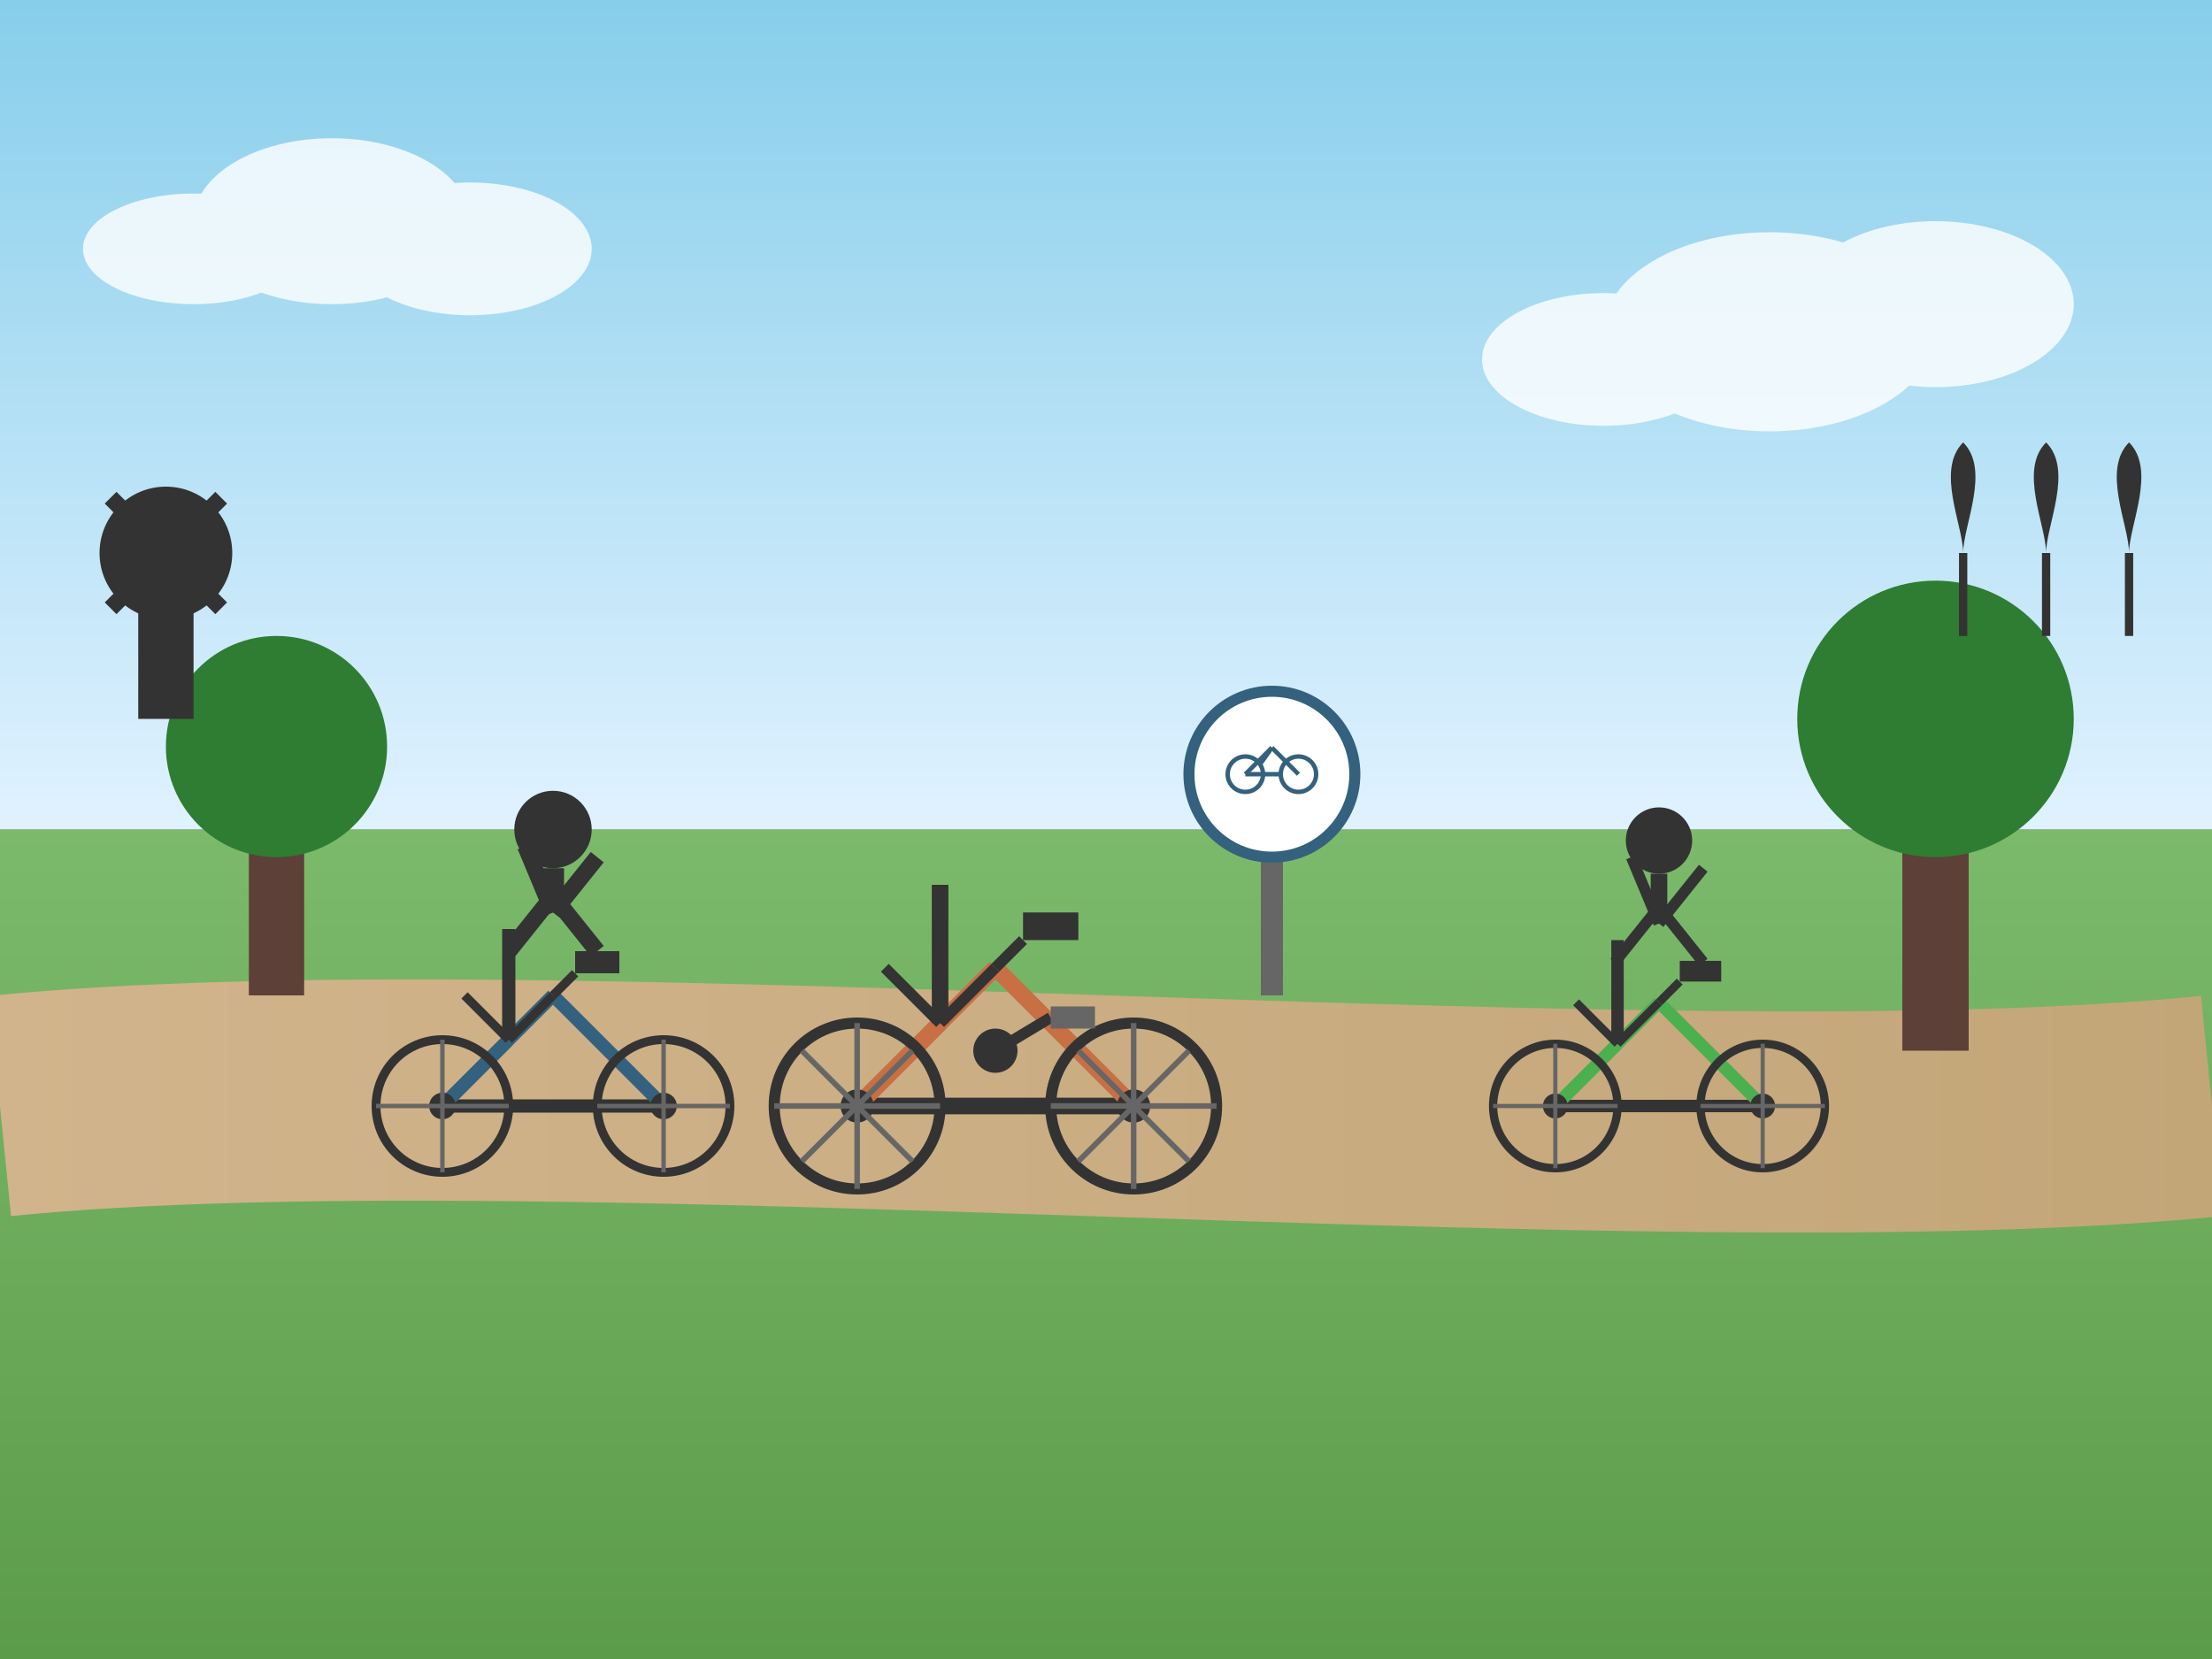
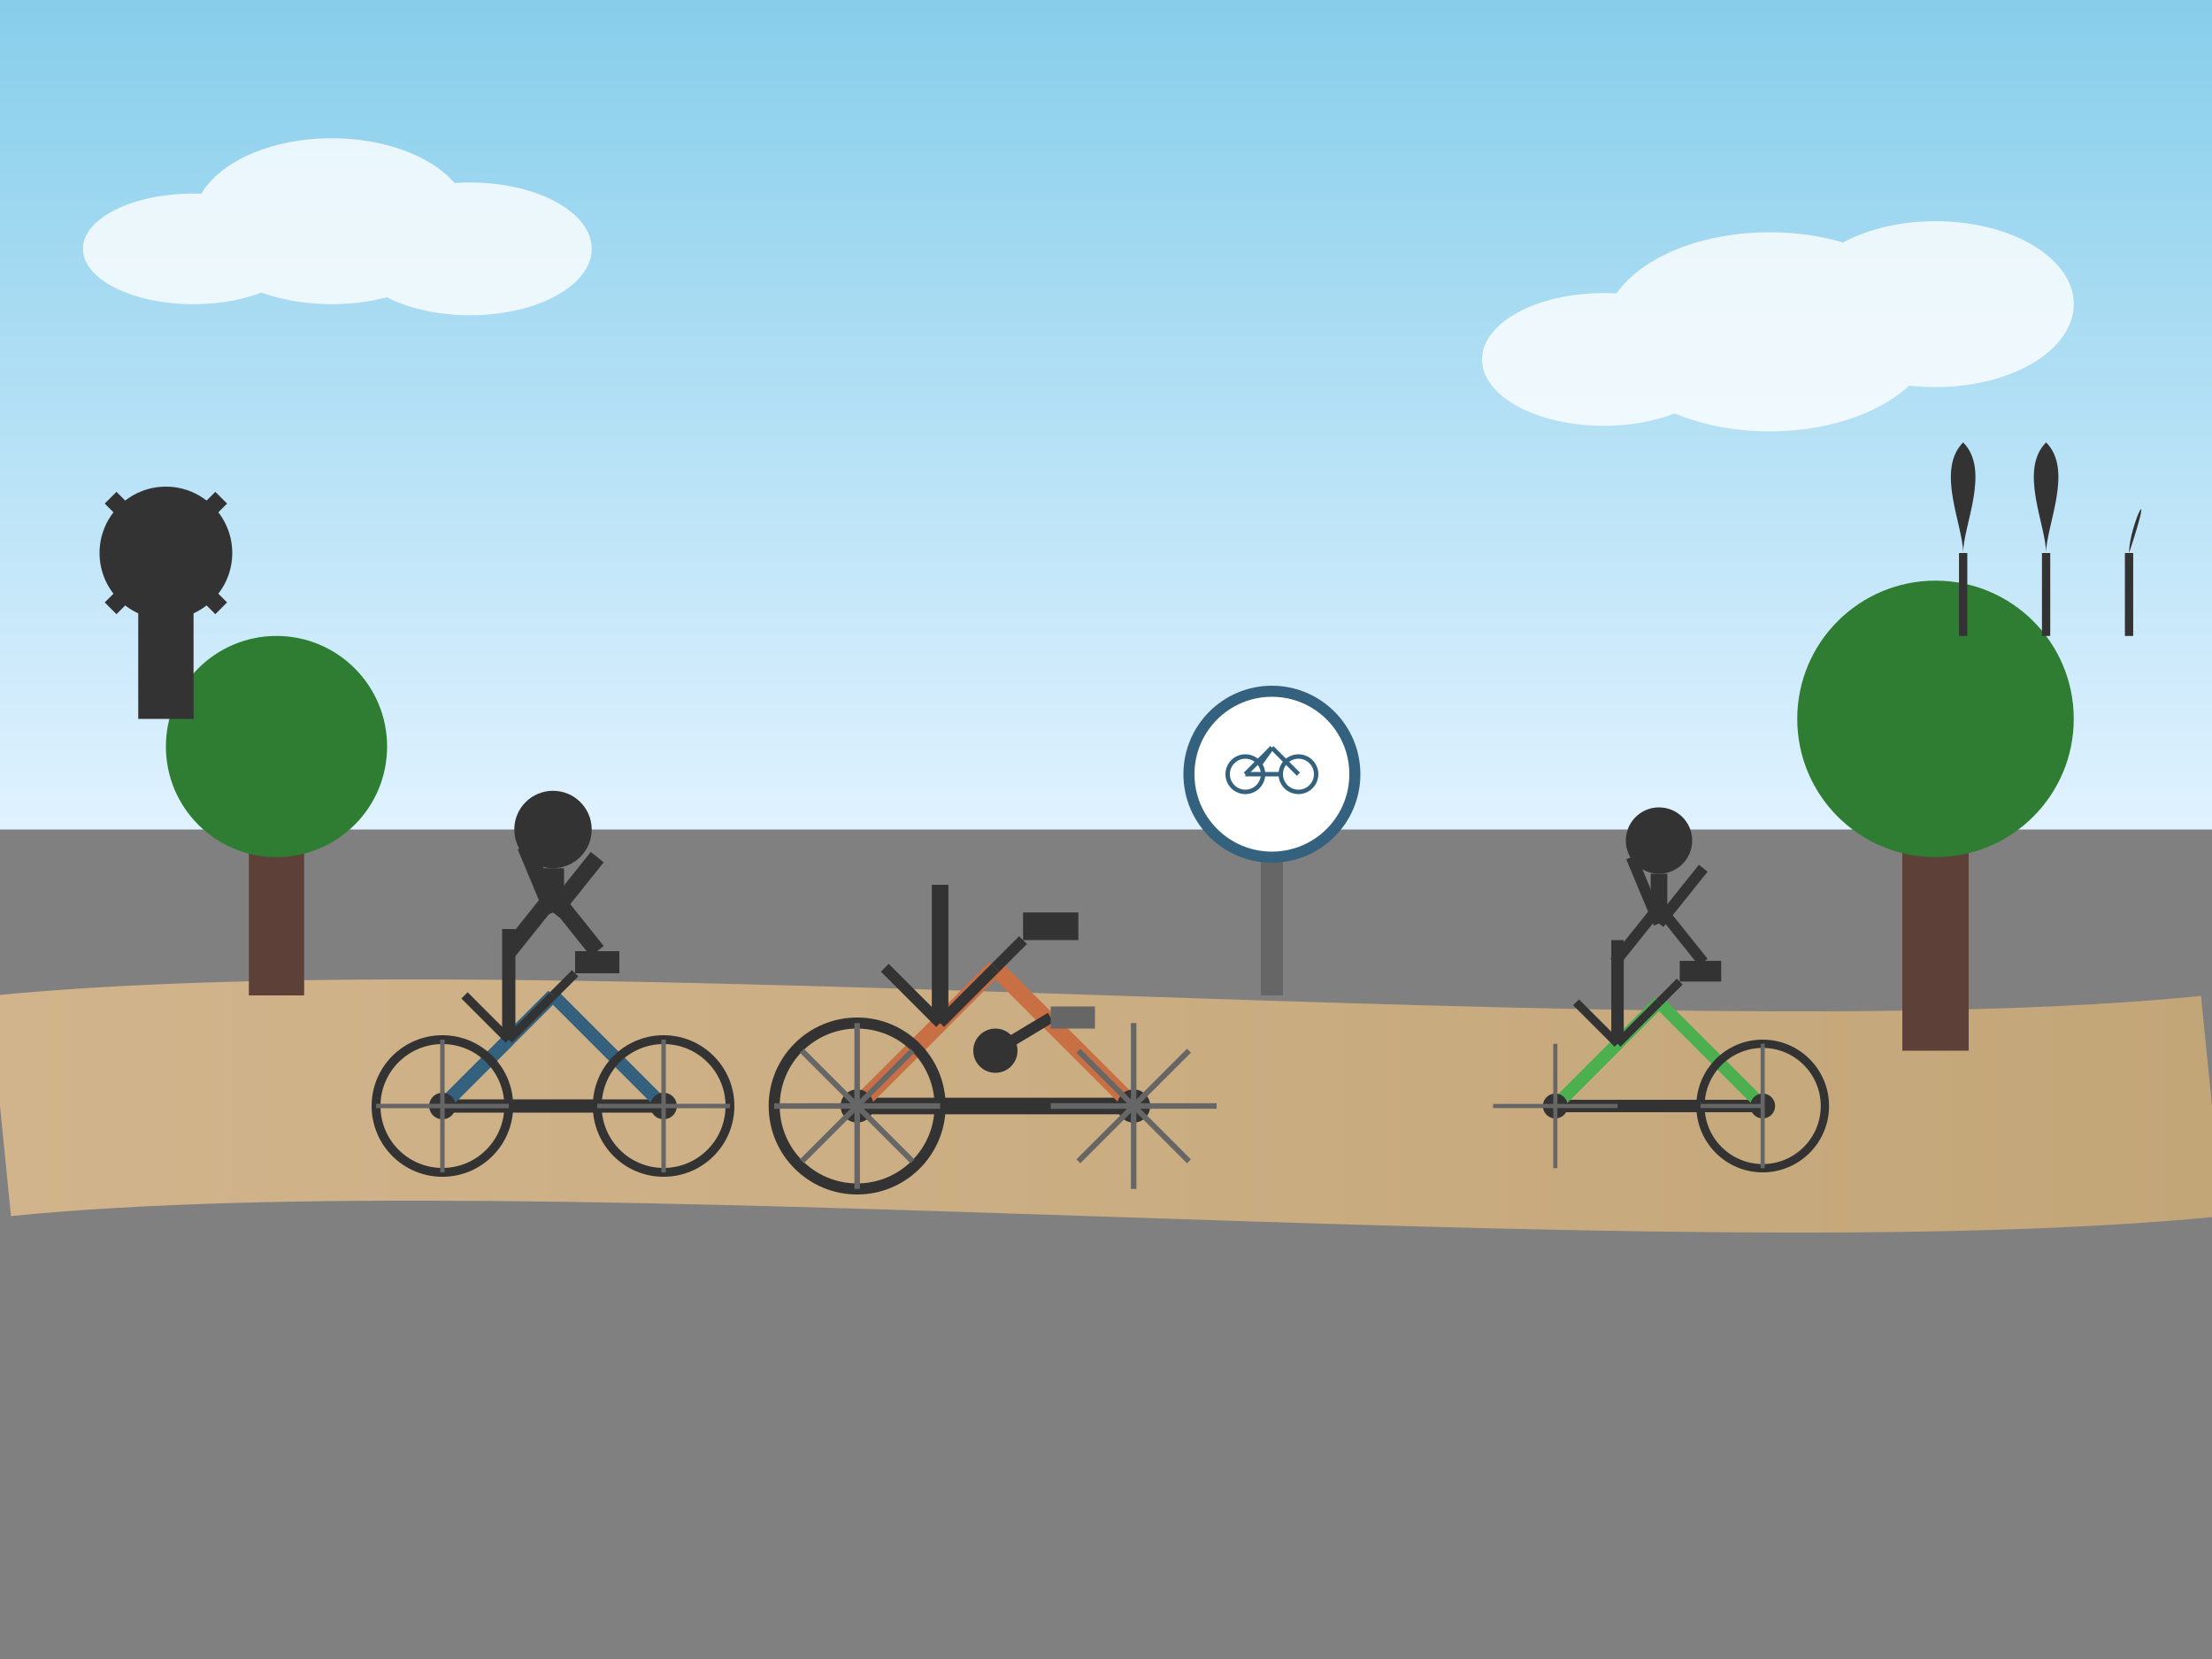
<svg xmlns="http://www.w3.org/2000/svg" viewBox="0 0 400 300" width="400" height="300">
  <rect x="0" y="0" width="400" height="300" fill="#808080" stroke="none" />
  <defs>
    <linearGradient id="skyGradient" x1="0%" y1="0%" x2="0%" y2="100%">
      <stop offset="0%" stop-color="#87CEEB" />
      <stop offset="100%" stop-color="#E0F2FF" />
    </linearGradient>
    <linearGradient id="pathGradient" x1="0%" y1="0%" x2="100%" y2="0%">
      <stop offset="0%" stop-color="#D2B48C" />
      <stop offset="100%" stop-color="#C3A678" />
    </linearGradient>
    <linearGradient id="grassGradient" x1="0%" y1="0%" x2="0%" y2="100%">
      <stop offset="0%" stop-color="#7CBA6B" />
      <stop offset="100%" stop-color="#5B9C4A" />
    </linearGradient>
  </defs>
  <rect width="400" height="150" fill="url(#skyGradient)" />
-   <rect y="150" width="400" height="150" fill="url(#grassGradient)" />
  <path d="M0 200 C100 190, 300 210, 400 200" stroke-width="40" stroke="url(#pathGradient)" fill="none" />
  <g fill="#FFFFFF" opacity="0.8">
    <ellipse cx="60" cy="40" rx="25" ry="15" />
    <ellipse cx="85" cy="45" rx="22" ry="12" />
    <ellipse cx="35" cy="45" rx="20" ry="10" />
    <ellipse cx="320" cy="60" rx="30" ry="18" />
    <ellipse cx="350" cy="55" rx="25" ry="15" />
    <ellipse cx="290" cy="65" rx="22" ry="12" />
  </g>
  <g transform="translate(50, 150)">
    <rect x="-5" y="0" width="10" height="30" fill="#5D4037" />
    <circle cx="0" cy="-15" r="20" fill="#2E7D32" />
  </g>
  <g transform="translate(350, 150)">
    <rect x="-6" y="0" width="12" height="40" fill="#5D4037" />
    <circle cx="0" cy="-20" r="25" fill="#2E7D32" />
  </g>
  <g transform="translate(180, 200)">
    <line x1="-25" y1="0" x2="25" y2="0" stroke="#333" stroke-width="3" />
    <line x1="-25" y1="0" x2="0" y2="-25" stroke="#c96f44" stroke-width="3" />
    <line x1="0" y1="-25" x2="25" y2="0" stroke="#c96f44" stroke-width="3" />
    <line x1="-25" y1="0" x2="-10" y2="-15" stroke="#c96f44" stroke-width="3" />
    <line x1="-10" y1="-40" x2="-10" y2="-15" stroke="#333" stroke-width="3" />
    <circle cx="-25" cy="0" r="15" fill="none" stroke="#333" stroke-width="2" />
    <circle cx="-25" cy="0" r="3" fill="#333" />
-     <circle cx="25" cy="0" r="15" fill="none" stroke="#333" stroke-width="2" />
    <circle cx="25" cy="0" r="3" fill="#333" />
    <line x1="-25" y1="0" x2="-25" y2="-15" stroke="#666" stroke-width="1" />
    <line x1="-25" y1="0" x2="-25" y2="15" stroke="#666" stroke-width="1" />
    <line x1="-25" y1="0" x2="-40" y2="0" stroke="#666" stroke-width="1" />
    <line x1="-25" y1="0" x2="-10" y2="0" stroke="#666" stroke-width="1" />
    <line x1="-25" y1="0" x2="-35" y2="-10" stroke="#666" stroke-width="1" />
    <line x1="-25" y1="0" x2="-15" y2="-10" stroke="#666" stroke-width="1" />
    <line x1="-25" y1="0" x2="-35" y2="10" stroke="#666" stroke-width="1" />
    <line x1="-25" y1="0" x2="-15" y2="10" stroke="#666" stroke-width="1" />
    <line x1="25" y1="0" x2="25" y2="-15" stroke="#666" stroke-width="1" />
    <line x1="25" y1="0" x2="25" y2="15" stroke="#666" stroke-width="1" />
    <line x1="25" y1="0" x2="10" y2="0" stroke="#666" stroke-width="1" />
    <line x1="25" y1="0" x2="40" y2="0" stroke="#666" stroke-width="1" />
    <line x1="25" y1="0" x2="15" y2="-10" stroke="#666" stroke-width="1" />
    <line x1="25" y1="0" x2="35" y2="-10" stroke="#666" stroke-width="1" />
    <line x1="25" y1="0" x2="15" y2="10" stroke="#666" stroke-width="1" />
    <line x1="25" y1="0" x2="35" y2="10" stroke="#666" stroke-width="1" />
    <line x1="-10" y1="-15" x2="-20" y2="-25" stroke="#333" stroke-width="2" />
    <line x1="-10" y1="-15" x2="0" y2="-25" stroke="#333" stroke-width="2" />
    <line x1="0" y1="-25" x2="5" y2="-30" stroke="#333" stroke-width="2" />
    <rect x="5" y="-35" width="10" height="5" fill="#333" />
    <circle cx="0" cy="-10" r="4" fill="#333" />
    <line x1="0" y1="-10" x2="10" y2="-16" stroke="#333" stroke-width="2" />
    <rect x="10" y="-18" width="8" height="4" fill="#666" />
  </g>
  <g transform="translate(100, 200)">
    <g transform="scale(0.8)">
      <line x1="-25" y1="0" x2="25" y2="0" stroke="#333" stroke-width="3" />
      <line x1="-25" y1="0" x2="0" y2="-25" stroke="#34617d" stroke-width="3" />
      <line x1="0" y1="-25" x2="25" y2="0" stroke="#34617d" stroke-width="3" />
      <line x1="-25" y1="0" x2="-10" y2="-15" stroke="#34617d" stroke-width="3" />
      <line x1="-10" y1="-40" x2="-10" y2="-15" stroke="#333" stroke-width="3" />
      <circle cx="-25" cy="0" r="15" fill="none" stroke="#333" stroke-width="2" />
      <circle cx="-25" cy="0" r="3" fill="#333" />
      <circle cx="25" cy="0" r="15" fill="none" stroke="#333" stroke-width="2" />
      <circle cx="25" cy="0" r="3" fill="#333" />
      <line x1="-25" y1="0" x2="-25" y2="-15" stroke="#666" stroke-width="1" />
      <line x1="-25" y1="0" x2="-25" y2="15" stroke="#666" stroke-width="1" />
      <line x1="-25" y1="0" x2="-40" y2="0" stroke="#666" stroke-width="1" />
      <line x1="-25" y1="0" x2="-10" y2="0" stroke="#666" stroke-width="1" />
      <line x1="25" y1="0" x2="25" y2="-15" stroke="#666" stroke-width="1" />
      <line x1="25" y1="0" x2="25" y2="15" stroke="#666" stroke-width="1" />
      <line x1="25" y1="0" x2="10" y2="0" stroke="#666" stroke-width="1" />
      <line x1="25" y1="0" x2="40" y2="0" stroke="#666" stroke-width="1" />
      <line x1="-10" y1="-15" x2="-20" y2="-25" stroke="#333" stroke-width="2" />
      <line x1="-10" y1="-15" x2="0" y2="-25" stroke="#333" stroke-width="2" />
      <line x1="0" y1="-25" x2="5" y2="-30" stroke="#333" stroke-width="2" />
      <rect x="5" y="-35" width="10" height="5" fill="#333" />
    </g>
    <g transform="translate(0, -35)">
      <circle cx="0" cy="-15" r="7" fill="#333" />
      <line x1="0" y1="-8" x2="0" y2="0" stroke="#333" stroke-width="4" />
      <line x1="0" y1="-3" x2="-8" y2="7" stroke="#333" stroke-width="3" />
      <line x1="0" y1="-3" x2="8" y2="7" stroke="#333" stroke-width="3" />
      <line x1="0" y1="0" x2="-5" y2="-12" stroke="#333" stroke-width="3" />
      <line x1="0" y1="0" x2="8" y2="-10" stroke="#333" stroke-width="3" />
    </g>
  </g>
  <g transform="translate(300, 200)">
    <g transform="scale(0.75)">
      <line x1="-25" y1="0" x2="25" y2="0" stroke="#333" stroke-width="3" />
      <line x1="-25" y1="0" x2="0" y2="-25" stroke="#4CAF50" stroke-width="3" />
      <line x1="0" y1="-25" x2="25" y2="0" stroke="#4CAF50" stroke-width="3" />
      <line x1="-25" y1="0" x2="-10" y2="-15" stroke="#4CAF50" stroke-width="3" />
      <line x1="-10" y1="-40" x2="-10" y2="-15" stroke="#333" stroke-width="3" />
-       <circle cx="-25" cy="0" r="15" fill="none" stroke="#333" stroke-width="2" />
      <circle cx="-25" cy="0" r="3" fill="#333" />
      <circle cx="25" cy="0" r="15" fill="none" stroke="#333" stroke-width="2" />
      <circle cx="25" cy="0" r="3" fill="#333" />
      <line x1="-25" y1="0" x2="-25" y2="-15" stroke="#666" stroke-width="1" />
      <line x1="-25" y1="0" x2="-25" y2="15" stroke="#666" stroke-width="1" />
      <line x1="-25" y1="0" x2="-40" y2="0" stroke="#666" stroke-width="1" />
      <line x1="-25" y1="0" x2="-10" y2="0" stroke="#666" stroke-width="1" />
      <line x1="25" y1="0" x2="25" y2="-15" stroke="#666" stroke-width="1" />
      <line x1="25" y1="0" x2="25" y2="15" stroke="#666" stroke-width="1" />
      <line x1="25" y1="0" x2="10" y2="0" stroke="#666" stroke-width="1" />
-       <line x1="25" y1="0" x2="40" y2="0" stroke="#666" stroke-width="1" />
      <line x1="-10" y1="-15" x2="-20" y2="-25" stroke="#333" stroke-width="2" />
      <line x1="-10" y1="-15" x2="0" y2="-25" stroke="#333" stroke-width="2" />
      <line x1="0" y1="-25" x2="5" y2="-30" stroke="#333" stroke-width="2" />
      <rect x="5" y="-35" width="10" height="5" fill="#333" />
    </g>
    <g transform="translate(0, -33)">
      <circle cx="0" cy="-15" r="6" fill="#333" />
      <line x1="0" y1="-9" x2="0" y2="0" stroke="#333" stroke-width="3" />
      <line x1="0" y1="-3" x2="-8" y2="7" stroke="#333" stroke-width="2" />
      <line x1="0" y1="-3" x2="8" y2="7" stroke="#333" stroke-width="2" />
      <line x1="0" y1="0" x2="-5" y2="-12" stroke="#333" stroke-width="2" />
      <line x1="0" y1="0" x2="8" y2="-10" stroke="#333" stroke-width="2" />
    </g>
  </g>
  <g transform="translate(230, 150)">
    <rect x="-2" y="0" width="4" height="30" fill="#666" />
    <circle cx="0" cy="-10" r="15" fill="#FFFFFF" stroke="#34617d" stroke-width="2" />
    <g transform="translate(0, -10) scale(0.4)">
      <circle cx="-12" cy="0" r="8" fill="none" stroke="#34617d" stroke-width="2" />
      <circle cx="12" cy="0" r="8" fill="none" stroke="#34617d" stroke-width="2" />
      <line x1="-12" y1="0" x2="0" y2="-12" stroke="#34617d" stroke-width="2" />
      <line x1="0" y1="-12" x2="12" y2="0" stroke="#34617d" stroke-width="2" />
      <line x1="-12" y1="0" x2="4" y2="0" stroke="#34617d" stroke-width="2" />
      <line x1="0" y1="-12" x2="-5" y2="-5" stroke="#34617d" stroke-width="2" />
    </g>
  </g>
  <g transform="translate(30, 100)">
    <rect x="-5" y="0" width="10" height="30" fill="#333" />
    <circle cx="0" cy="0" r="12" fill="#333" />
    <line x1="0" y1="0" x2="10" y2="-10" stroke="#333" stroke-width="3" />
    <line x1="0" y1="0" x2="-10" y2="-10" stroke="#333" stroke-width="3" />
    <line x1="0" y1="0" x2="10" y2="10" stroke="#333" stroke-width="3" />
    <line x1="0" y1="0" x2="-10" y2="10" stroke="#333" stroke-width="3" />
  </g>
  <g transform="translate(370, 100)" fill="#333">
    <path d="M-15 0 C-15 -5 -20 -15 -15 -20 C-10 -15 -15 -5 -15 0" />
    <line x1="-15" y1="0" x2="-15" y2="15" stroke="#333" stroke-width="1.5" />
    <path d="M0 0 C0 -5 -5 -15 0 -20 C5 -15 0 -5 0 0" />
    <line x1="0" y1="0" x2="0" y2="15" stroke="#333" stroke-width="1.5" />
-     <path d="M15 0 C15 -5 10 -15 15 -20 C20 -15 15 -5 15 0" />
+     <path d="M15 0 C20 -15 15 -5 15 0" />
    <line x1="15" y1="0" x2="15" y2="15" stroke="#333" stroke-width="1.5" />
  </g>
</svg>